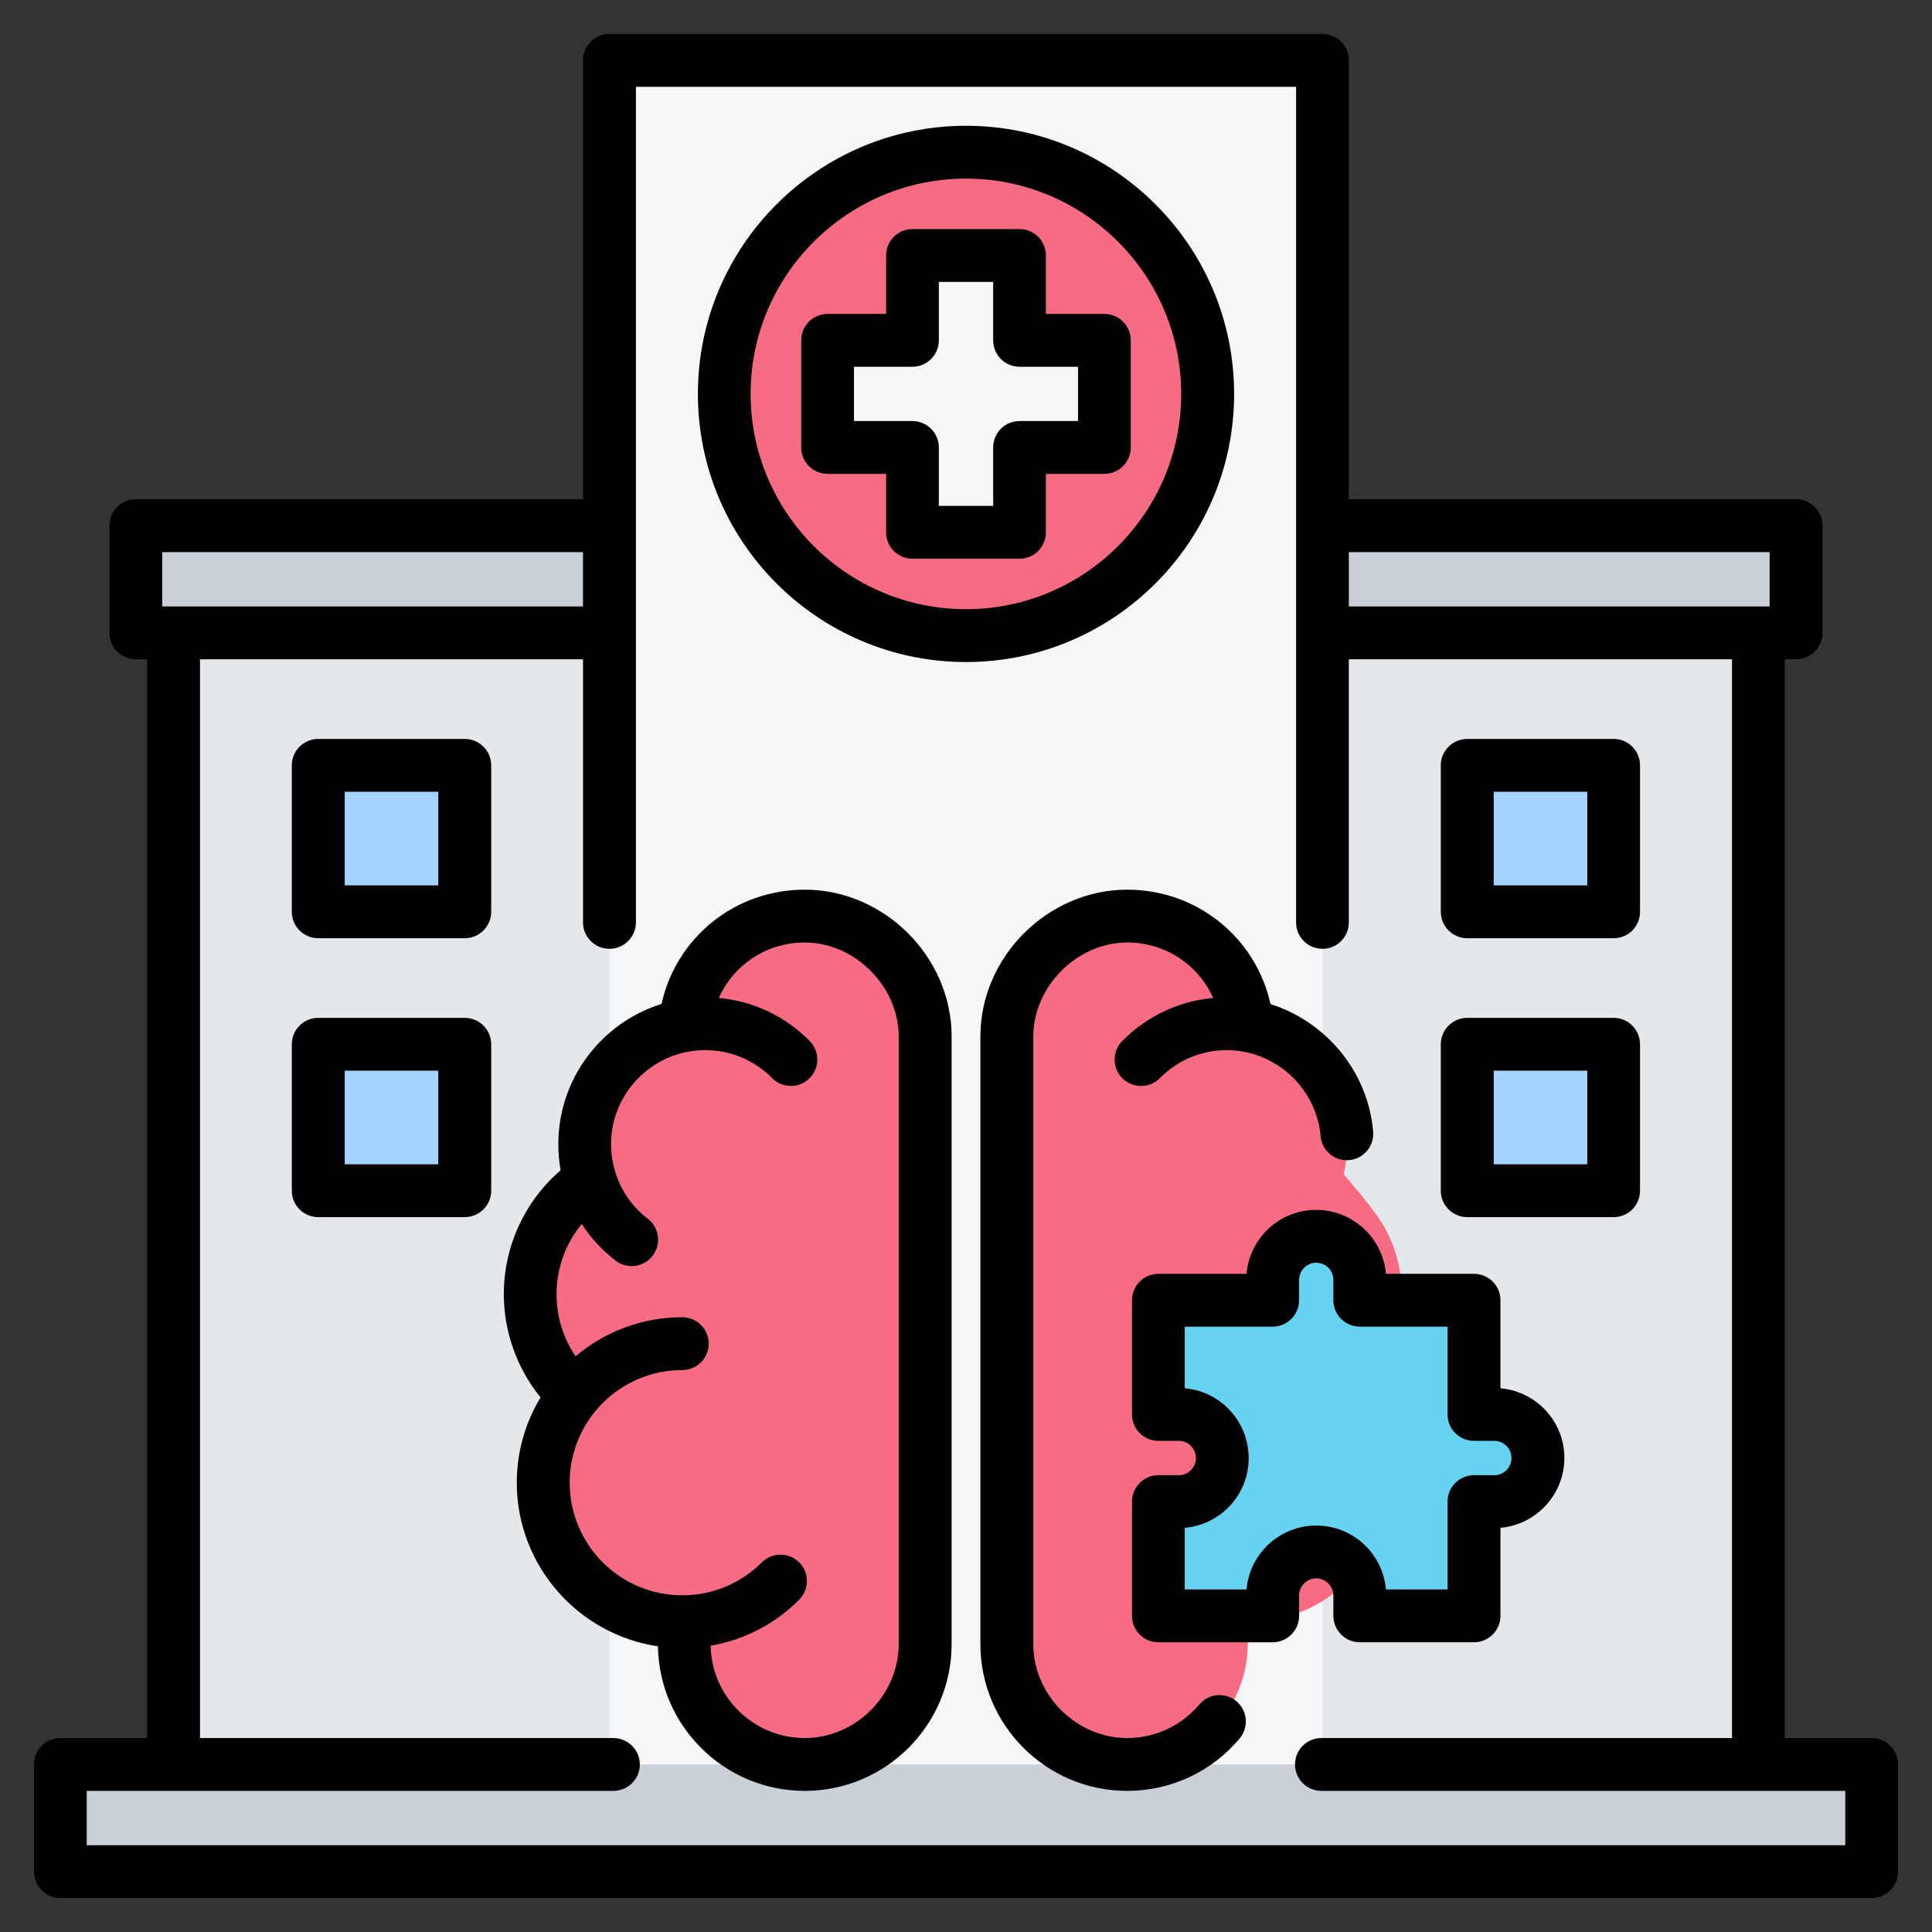
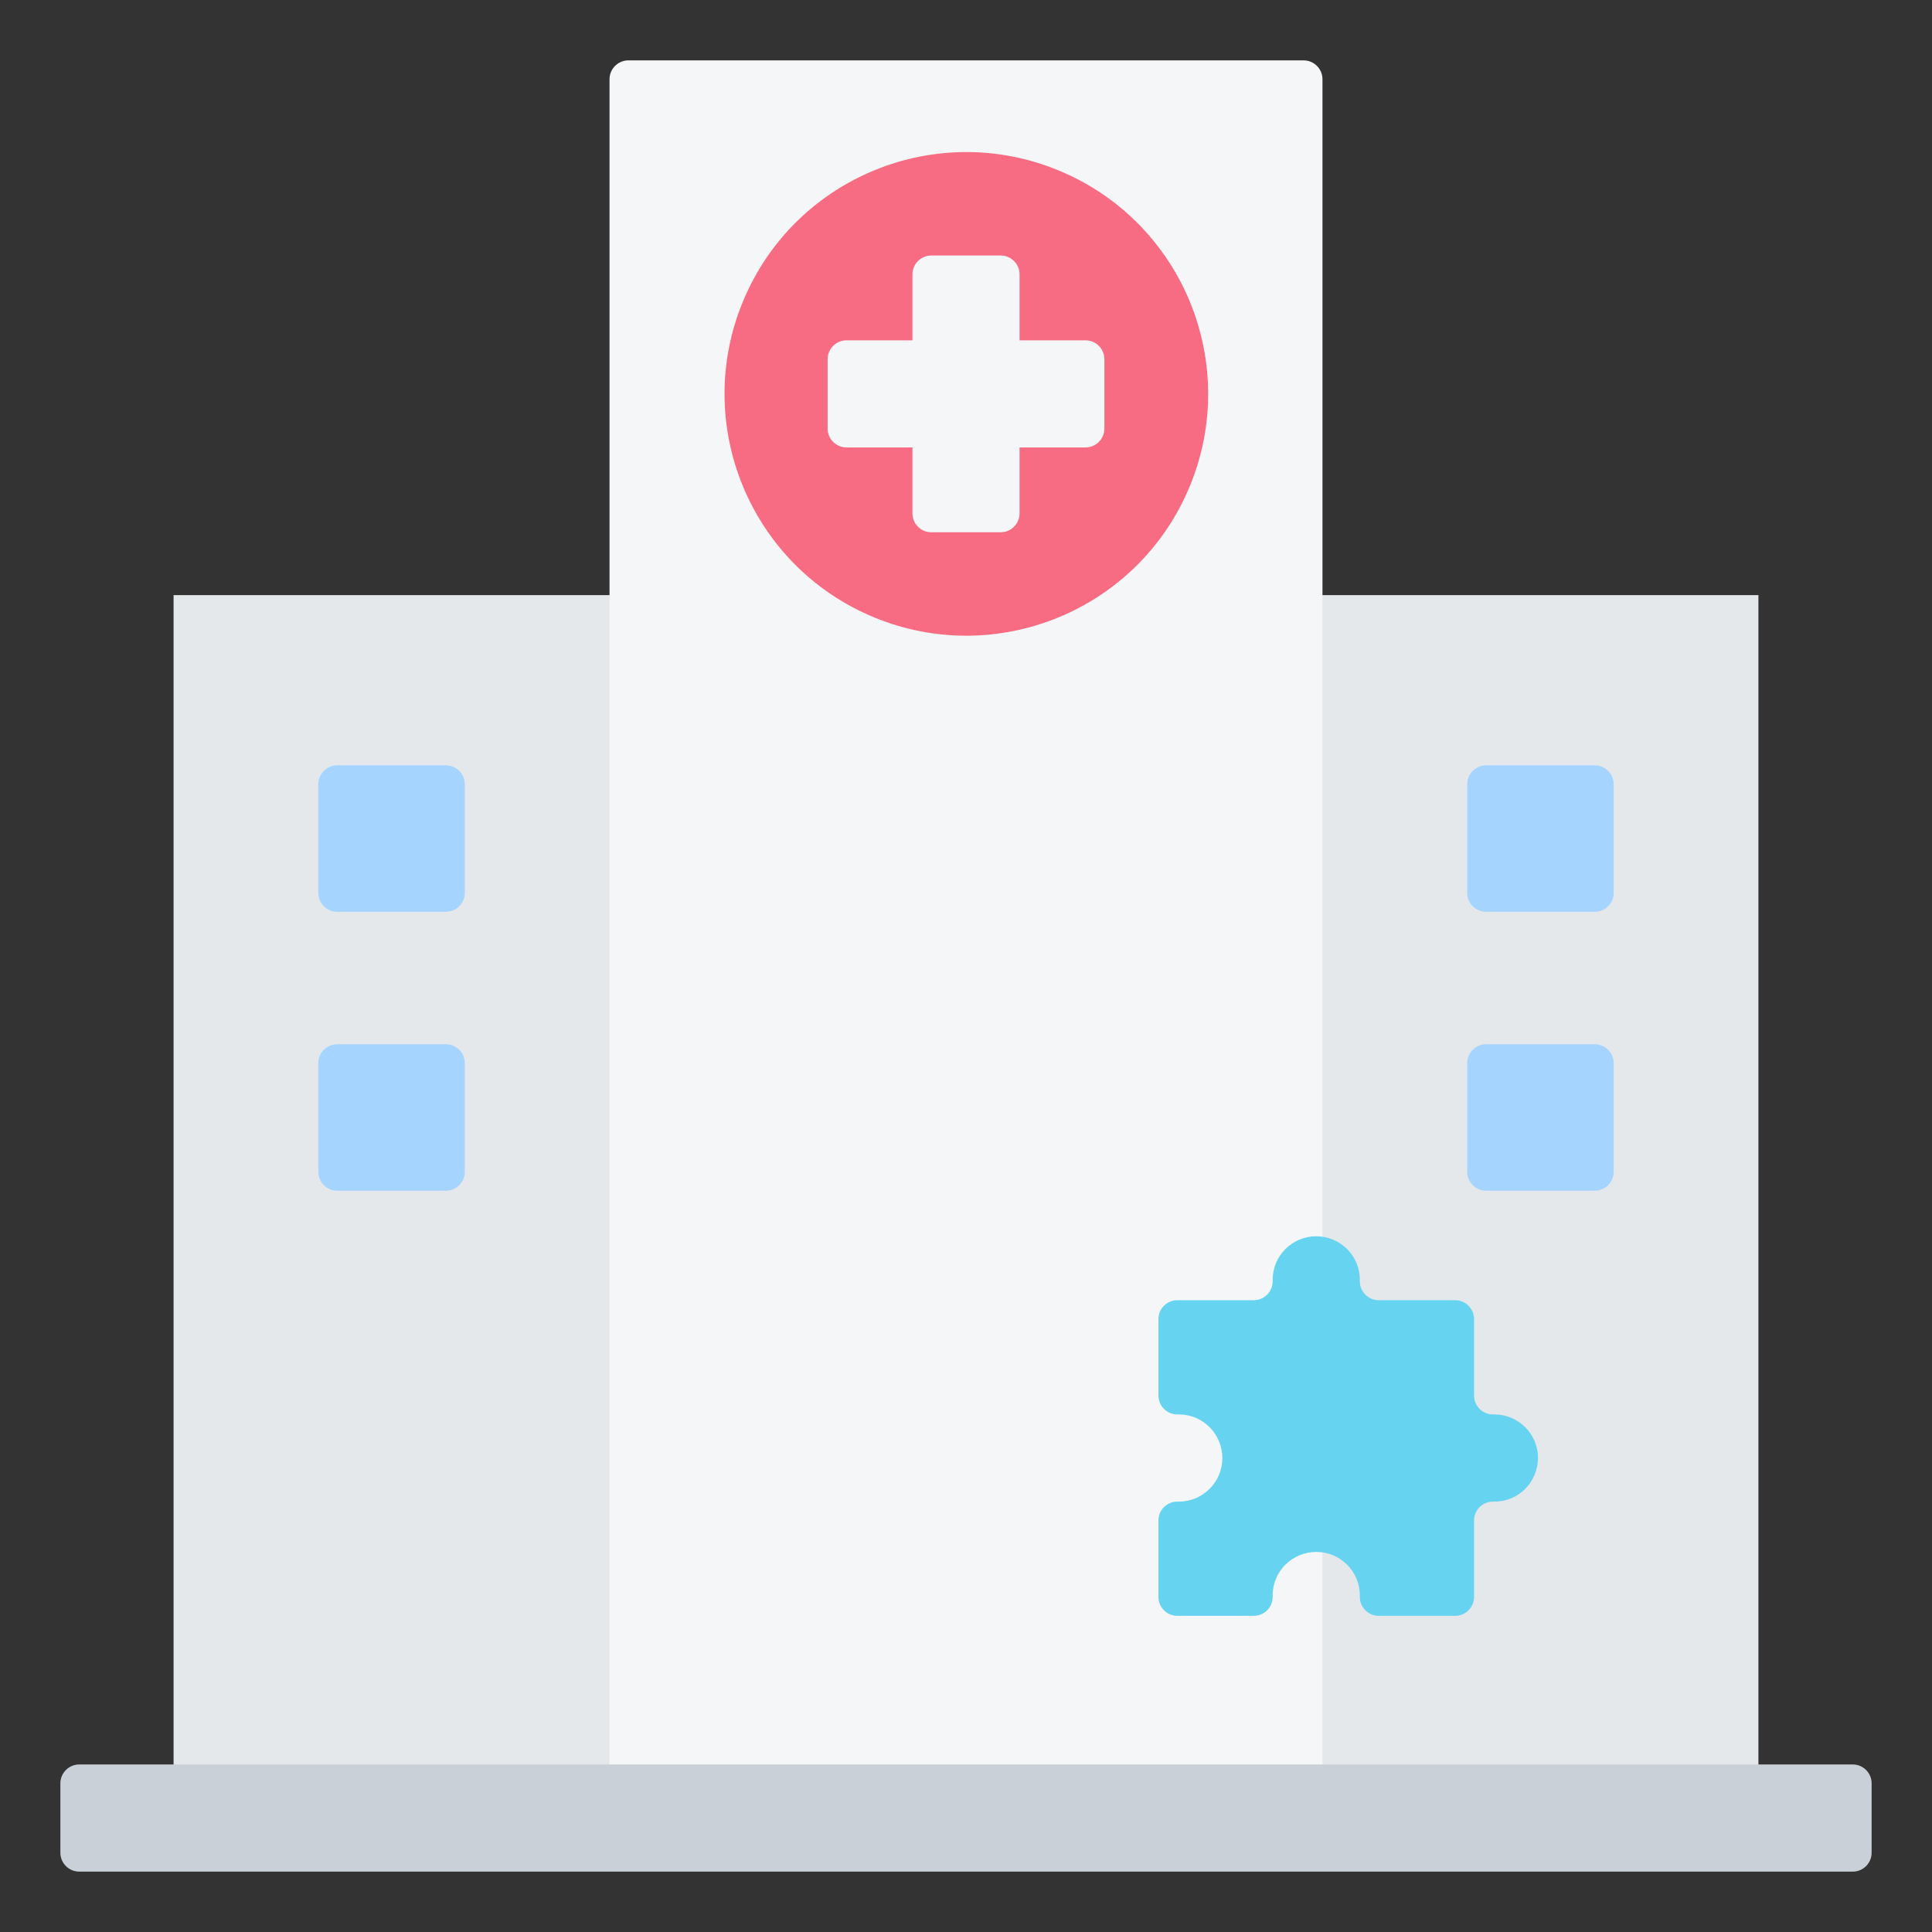
<svg xmlns="http://www.w3.org/2000/svg" id="Layer_1" enable-background="new 0 0 512 512" height="512" viewBox="0 0 512 512" width="512">
  <rect x="0" y="0" width="512" height="512" fill="#333333" stroke="none" />
  <g>
    <g>
      <g clip-rule="evenodd" fill-rule="evenodd">
        <path d="m171.53 157.713v318.286h-125.53v-318.286zm294.47 0v318.286h-125.53v-318.286z" fill="#e4e8eb" />
-         <path d="m41 139.314h430c2.754 0 5 2.246 5 5v18.399c0 2.754-2.246 5-5 5h-430c-2.754 0-5-2.246-5-5v-18.399c0-2.754 2.246-5 5-5z" fill="#cad0d7" />
        <path d="m393.829 276.741h28.811c2.754 0 5 2.246 5 5v28.811c0 2.754-2.246 5-5 5h-28.811c-2.754 0-5-2.246-5-5v-28.811c.001-2.754 2.247-5 5-5zm-304.469 0h28.811c2.754 0 5 2.246 5 5v28.811c0 2.754-2.246 5-5 5h-28.811c-2.754 0-5-2.246-5-5v-28.811c0-2.754 2.246-5 5-5zm0-73.919h28.811c2.754 0 5 2.246 5 5v28.811c0 2.754-2.246 5-5 5h-28.811c-2.754 0-5-2.246-5-5v-28.811c0-2.754 2.246-5 5-5zm304.469 0h28.811c2.754 0 5 2.246 5 5v28.811c0 2.754-2.246 5-5 5h-28.811c-2.754 0-5-2.246-5-5v-28.811c.001-2.754 2.247-5 5-5z" fill="#a4d4ff" />
-         <path d="m166.53 16h178.94c2.754 0 5 2.246 5 5v450c0 2.753-2.246 5-5 5h-178.94c-2.753 0-5-2.246-5-5v-450c0-2.754 2.246-5 5-5z" fill="#f4f6f8" />
+         <path d="m166.53 16h178.94c2.754 0 5 2.246 5 5v450c0 2.753-2.246 5-5 5h-178.94c-2.753 0-5-2.246-5-5v-450c0-2.754 2.246-5 5-5" fill="#f4f6f8" />
        <path d="m21 467.601h470c2.754 0 5 2.246 5 5v18.399c0 2.754-2.246 5-5 5h-470c-2.754 0-5-2.246-5-5v-18.399c0-2.754 2.246-5 5-5z" fill="#cad0d7" />
        <ellipse cx="256" cy="104.382" fill="#f76c82" rx="64.054" ry="64.055" transform="matrix(.383 -.924 .924 .383 61.596 300.95)" />
        <path d="m246.807 67.707h18.387c2.754 0 5 2.246 5 5v17.482h17.482c2.754 0 5 2.246 5 5v18.387c0 2.754-2.246 5-5 5h-17.482v17.482c0 2.754-2.246 5-5 5h-18.387c-2.754 0-5-2.246-5-5v-17.482h-17.482c-2.754 0-5-2.246-5-5v-18.387c0-2.754 2.246-5 5-5h17.482v-17.482c0-2.754 2.246-5 5-5z" fill="#f4f6f8" />
      </g>
      <g>
        <g>
-           <path clip-rule="evenodd" d="m356.075 311.133c3.499 4.247 8.644 9.959 11.214 14.814 2.779 5.248 4.199 11.073 4.199 17.01 0 4.99-.992 9.92-2.985 14.498-.896 2.059-1.985 4.032-3.246 5.89l-4.368 6.435-5.629-4.756c.679.587 1.34 1.201 1.98 1.841 6.928 6.928 10.791 16.255 10.791 26.053 0 9.799-3.863 19.126-10.791 26.054s-16.255 10.791-26.053 10.791c-1.81 0-3.612-.128-5.394-.386l4.956.869-.1 5.978c-.139 8.296-3.476 16.162-9.342 22.028-6 6-14.081 9.347-22.568 9.347-8.467 0-16.491-3.423-22.466-9.398-5.971-5.971-9.449-14.043-9.449-22.517v-161.001c0-8.445 3.637-16.516 9.58-22.459 5.942-5.941 13.895-9.456 22.335-9.456 7.982 0 15.623 2.95 21.519 8.33 3.222 2.94 5.822 6.515 7.615 10.492l4.03 8.937-9.411.877c.871-.07 1.746-.105 2.624-.105 8.491 0 16.577 3.349 22.58 9.352 6.004 6.003 9.352 14.088 9.352 22.58.001 2.666-.326 5.324-.973 7.902zm-197.076 7.732c-.283-.505-.554-1.017-.809-1.538-.644-1.31-1.195-2.665-1.65-4.052l-.064-.196-.051-.196-.069-.19-.059-.198c-.9-3.006-1.345-6.128-1.345-9.264 0-8.491 3.349-16.576 9.352-22.58 6.003-6.003 14.088-9.352 22.579-9.352.878 0 1.754.035 2.626.106l-9.413-.878 4.031-8.937c1.794-3.977 4.393-7.552 7.615-10.492 5.896-5.381 13.538-8.33 21.519-8.33 8.44 0 16.394 3.515 22.335 9.457 5.942 5.942 9.58 14.013 9.58 22.458v161.003c0 8.474-3.477 16.546-9.448 22.517-5.975 5.975-14 9.398-22.467 9.398-8.487 0-16.567-3.347-22.568-9.347-5.866-5.866-9.204-13.732-9.342-22.028l-.1-5.979 4.953-.869c-1.781.257-3.582.386-5.391.386-9.799 0-19.126-3.863-26.054-10.791-6.927-6.928-10.791-16.255-10.791-26.054s3.863-19.126 10.791-26.053c.64-.64 1.301-1.254 1.98-1.841l-5.628 4.755-4.368-6.434c-1.261-1.858-2.35-3.831-3.246-5.891-1.993-4.578-2.985-9.508-2.985-14.498 0-5.936 1.42-11.761 4.199-17.01 1.145-2.162 2.509-4.206 4.065-6.095l6.092-7.396z" fill="#f76c82" fill-rule="evenodd" />
-         </g>
+           </g>
        <path clip-rule="evenodd" d="m390.642 349.569v20.273c0 2.754 2.246 5 5 5h.432c6.329 0 11.508 5.178 11.508 11.508 0 6.378-5.109 11.591-11.508 11.591h-.432c-2.754 0-5 2.246-5 5v20.273c0 2.754-2.246 5-5 5h-20.273c-2.754 0-5-2.246-5-5v-.431c0-6.329-5.178-11.508-11.508-11.508-6.378 0-11.591 5.108-11.591 11.508v.431c0 2.754-2.246 5-5 5h-20.273c-2.754 0-5-2.246-5-5v-20.274c0-2.754 2.246-5 5-5h.432c6.329 0 11.508-5.178 11.508-11.508 0-6.378-5.109-11.591-11.508-11.591h-.432c-2.754 0-5-2.246-5-5v-20.273c0-2.754 2.246-5 5-5h20.273c2.754 0 5-2.246 5-5v-.432c0-6.329 5.178-11.508 11.508-11.508 6.378 0 11.591 5.109 11.591 11.508v.432c0 2.754 2.246 5 5 5h20.273c2.754.001 5 2.247 5 5.001z" fill="#66d4f1" fill-rule="evenodd" />
      </g>
    </g>
-     <path clip-rule="evenodd" d="m330.347 421.222h-16.375v-16.342c9.505-.8 16.94-8.771 16.94-18.45 0-9.708-7.435-17.721-16.94-18.521v-16.337h23.292c3.859 0 7.011-3.129 7.011-7.002v-5.43c0-2.438 2.07-4.508 4.517-4.508 2.494 0 4.564 2.019 4.564 4.508v5.43c0 3.873 3.153 7.002 7.011 7.002h23.245v23.269c0 3.873 3.153 7.002 7.011 7.002h5.458c2.447 0 4.47 2.07 4.47 4.508 0 2.531-1.976 4.588-4.47 4.588h-5.458c-3.859 0-7.011 3.143-7.011 7.002v23.283h-16.328c-.8-9.482-8.752-16.94-18.446-16.94-9.691-.001-17.691 7.457-18.491 16.938zm13.929 1.558c0-2.48 2.07-4.499 4.564-4.499 2.447 0 4.517 2.057 4.517 4.499v5.44c0 3.858 3.153 7.002 7.011 7.002h30.257c3.858 0 7.011-3.143 7.011-7.002v-23.34c9.458-.81 16.94-8.809 16.94-18.53 0-9.67-7.482-17.641-16.94-18.441v-23.339c0-3.859-3.153-6.997-7.011-6.997h-23.339c-.8-9.472-8.799-16.94-18.493-16.94-9.693 0-17.646 7.468-18.446 16.94h-23.339c-3.906 0-7.011 3.138-7.011 6.997v30.271c0 3.873 3.106 7.002 7.011 7.002h5.411c2.494 0 4.517 2.056 4.517 4.588 0 2.451-2.07 4.508-4.517 4.508h-5.411c-3.906 0-7.011 3.143-7.011 7.002v30.28c0 3.858 3.106 7.002 7.011 7.002h30.257c3.859 0 7.011-3.143 7.011-7.002zm-15.764 37.941c2.494-2.96 2.117-7.378-.847-9.863-2.964-2.489-7.341-2.108-9.835.852-4.753 5.651-11.717 8.889-19.104 8.889-13.505 0-24.892-11.406-24.892-24.906v-161.005c0-13.274 11.623-24.916 24.892-24.916 10.164 0 18.869 5.938 22.775 14.695-9.129.833-17.552 4.809-24.092 11.411-2.729 2.748-2.682 7.18.047 9.896 2.776 2.72 7.199 2.691 9.929-.061 4.706-4.776 11.011-7.411 17.74-7.411 1.318 0 2.635.108 3.906.315.188.038.376.071.565.094 10.823 2.005 19.387 11.11 20.375 22.36.329 3.849 3.717 6.72 7.576 6.376 3.811-.329 6.682-3.717 6.353-7.576-1.365-15.942-12.517-29.132-27.198-33.776-3.906-17.603-19.434-30.322-37.974-30.322-21.081 0-38.915 17.82-38.915 38.914v161.004c0 21.457 17.457 38.91 38.915 38.91 11.527.001 22.396-5.062 29.784-13.88zm-90.346-25.029c0 13.5-11.387 24.906-24.892 24.906-13.599 0-24.704-10.936-24.939-24.469 8.846-1.529 16.987-5.717 23.434-12.168 2.729-2.739 2.776-7.171.047-9.901-2.776-2.739-7.199-2.748-9.929-.009-5.647 5.618-13.128 8.719-21.081 8.719-16.469 0-29.833-13.387-29.833-29.852 0-16.45 13.364-29.837 29.833-29.837 3.858 0 7.011-3.143 7.011-7.002 0-3.868-3.153-6.997-7.011-6.997-10.776 0-20.61 3.887-28.28 10.348-3.247-4.809-5.035-10.479-5.035-16.469 0-6.87 2.4-13.411 6.682-18.601 2.353 3.661 5.364 6.941 8.941 9.698 3.059 2.372 7.435 1.802 9.835-1.257 2.353-3.059 1.788-7.463-1.271-9.82-4.047-3.101-6.917-7.232-8.47-11.891-.047-.207-.141-.419-.188-.621-.706-2.306-1.082-4.748-1.082-7.237 0-12.169 8.799-22.332 20.328-24.502.282-.028.518-.075.8-.132 1.224-.198 2.494-.297 3.812-.297 6.729 0 13.034 2.635 17.74 7.411 2.729 2.753 7.152 2.781 9.882.061 2.776-2.715 2.776-7.148.094-9.896-6.541-6.602-14.964-10.578-24.092-11.411 3.906-8.757 12.611-14.695 22.775-14.695 13.27 0 24.892 11.641 24.892 24.916v161.005zm-24.892-199.919c-18.54 0-34.068 12.705-37.973 30.289-15.858 4.941-27.339 19.735-27.339 37.169 0 2.339.188 4.639.612 6.889-9.505 8.202-15.058 20.14-15.058 32.84 0 9.99 3.482 19.678 9.74 27.372-4 6.597-6.305 14.328-6.305 22.586 0 21.984 16.281 40.242 37.409 43.371.329 21.18 17.646 38.312 38.914 38.312 21.457 0 38.915-17.453 38.915-38.91v-161.003c-.001-21.095-17.835-38.915-38.915-38.915zm72.418-124.193h-15.481c-3.906 0-7.011 3.134-7.011 6.997v15.481h-14.4v-15.481c0-3.863-3.153-6.997-7.011-6.997h-15.481v-14.389h15.481c3.859 0 7.011-3.134 7.011-6.997v-15.486h14.4v15.486c0 3.863 3.106 6.997 7.011 6.997h15.481zm6.964-28.388h-15.481v-15.481c0-3.868-3.106-7.002-6.964-7.002h-28.422c-3.859 0-6.964 3.134-6.964 7.002v15.481h-15.481c-3.906 0-7.011 3.134-7.011 7.002v28.384c0 3.868 3.106 7.002 7.011 7.002h15.481v15.481c0 3.868 3.106 7.002 6.964 7.002h28.422c3.858 0 6.964-3.134 6.964-7.002v-15.481h15.481c3.859 0 7.011-3.134 7.011-7.002v-28.384c0-3.868-3.152-7.002-7.011-7.002zm-36.656 78.248c31.433 0 57.031-25.593 57.031-57.054s-25.598-57.055-57.031-57.055c-31.48 0-57.078 25.593-57.078 57.055 0 31.461 25.598 57.054 57.078 57.054zm71.053-57.054c0-39.178-31.856-71.054-71.053-71.054s-71.053 31.875-71.053 71.054 31.856 71.058 71.053 71.058 71.053-31.88 71.053-71.058zm161.964 384.615v-14.399h-138.813c-3.906 0-7.011-3.134-7.011-7.002 0-3.859 3.106-7.001 7.011-7.001h108.792v-285.885h-101.545v69.731c0 3.863-3.106 6.997-6.964 6.997-3.906 0-7.011-3.134-7.011-6.997v-221.441h-174.952v221.437c0 3.868-3.153 7.002-7.011 7.002-3.859 0-7.011-3.134-7.011-7.002v-69.726h-101.498v285.884h109.545c3.858 0 7.011 3.143 7.011 7.001 0 3.868-3.153 7.002-7.011 7.002h-139.566v14.399zm-446.036-342.684h111.521v14.399h-111.521zm425.991 0v14.399h-111.521v-14.399zm27.01 314.282h-23.01v-285.885h3.012c3.858 0 7.011-3.134 7.011-6.997v-28.398c0-3.868-3.153-7.001-7.011-7.001h-118.533v-116.316c0-3.868-3.106-7.002-6.964-7.002h-188.974c-3.859 0-7.011 3.134-7.011 7.002v116.316h-118.485c-3.906 0-7.011 3.134-7.011 7.001v28.398c0 3.863 3.106 6.997 7.011 6.997h2.965v285.884h-23.01c-3.858 0-6.964 3.143-6.964 7.001v28.403c0 3.868 3.106 6.997 6.964 6.997h480.01c3.906 0 7.011-3.129 7.011-6.997v-28.402c0-3.859-3.106-7.001-7.011-7.001zm-379.83-152.05h-24.798v-24.803h24.798zm7.011-38.807c3.858 0 7.011 3.134 7.011 7.002v38.807c0 3.872-3.153 7.001-7.011 7.001h-38.821c-3.859 0-7.011-3.129-7.011-7.001v-38.807c0-3.868 3.153-7.002 7.011-7.002zm-7.011-35.107h-24.798v-24.808h24.798zm7.011-38.811c3.858 0 7.011 3.134 7.011 7.002v38.811c0 3.868-3.153 7.002-7.011 7.002h-38.821c-3.859 0-7.011-3.134-7.011-7.002v-38.811c0-3.868 3.153-7.002 7.011-7.002zm272.685 14.003h24.798v24.808h-24.798zm-7.011 38.811c-3.859 0-7.011-3.134-7.011-7.002v-38.811c0-3.868 3.153-7.002 7.011-7.002h38.821c3.859 0 6.964 3.134 6.964 7.002v38.811c0 3.868-3.106 7.002-6.964 7.002zm7.011 35.108h24.798v24.803h-24.798zm-7.011 38.806c-3.859 0-7.011-3.129-7.011-7.001v-38.807c0-3.868 3.153-7.002 7.011-7.002h38.821c3.859 0 6.964 3.134 6.964 7.002v38.807c0 3.872-3.106 7.001-6.964 7.001z" fill-rule="evenodd" />
  </g>
</svg>